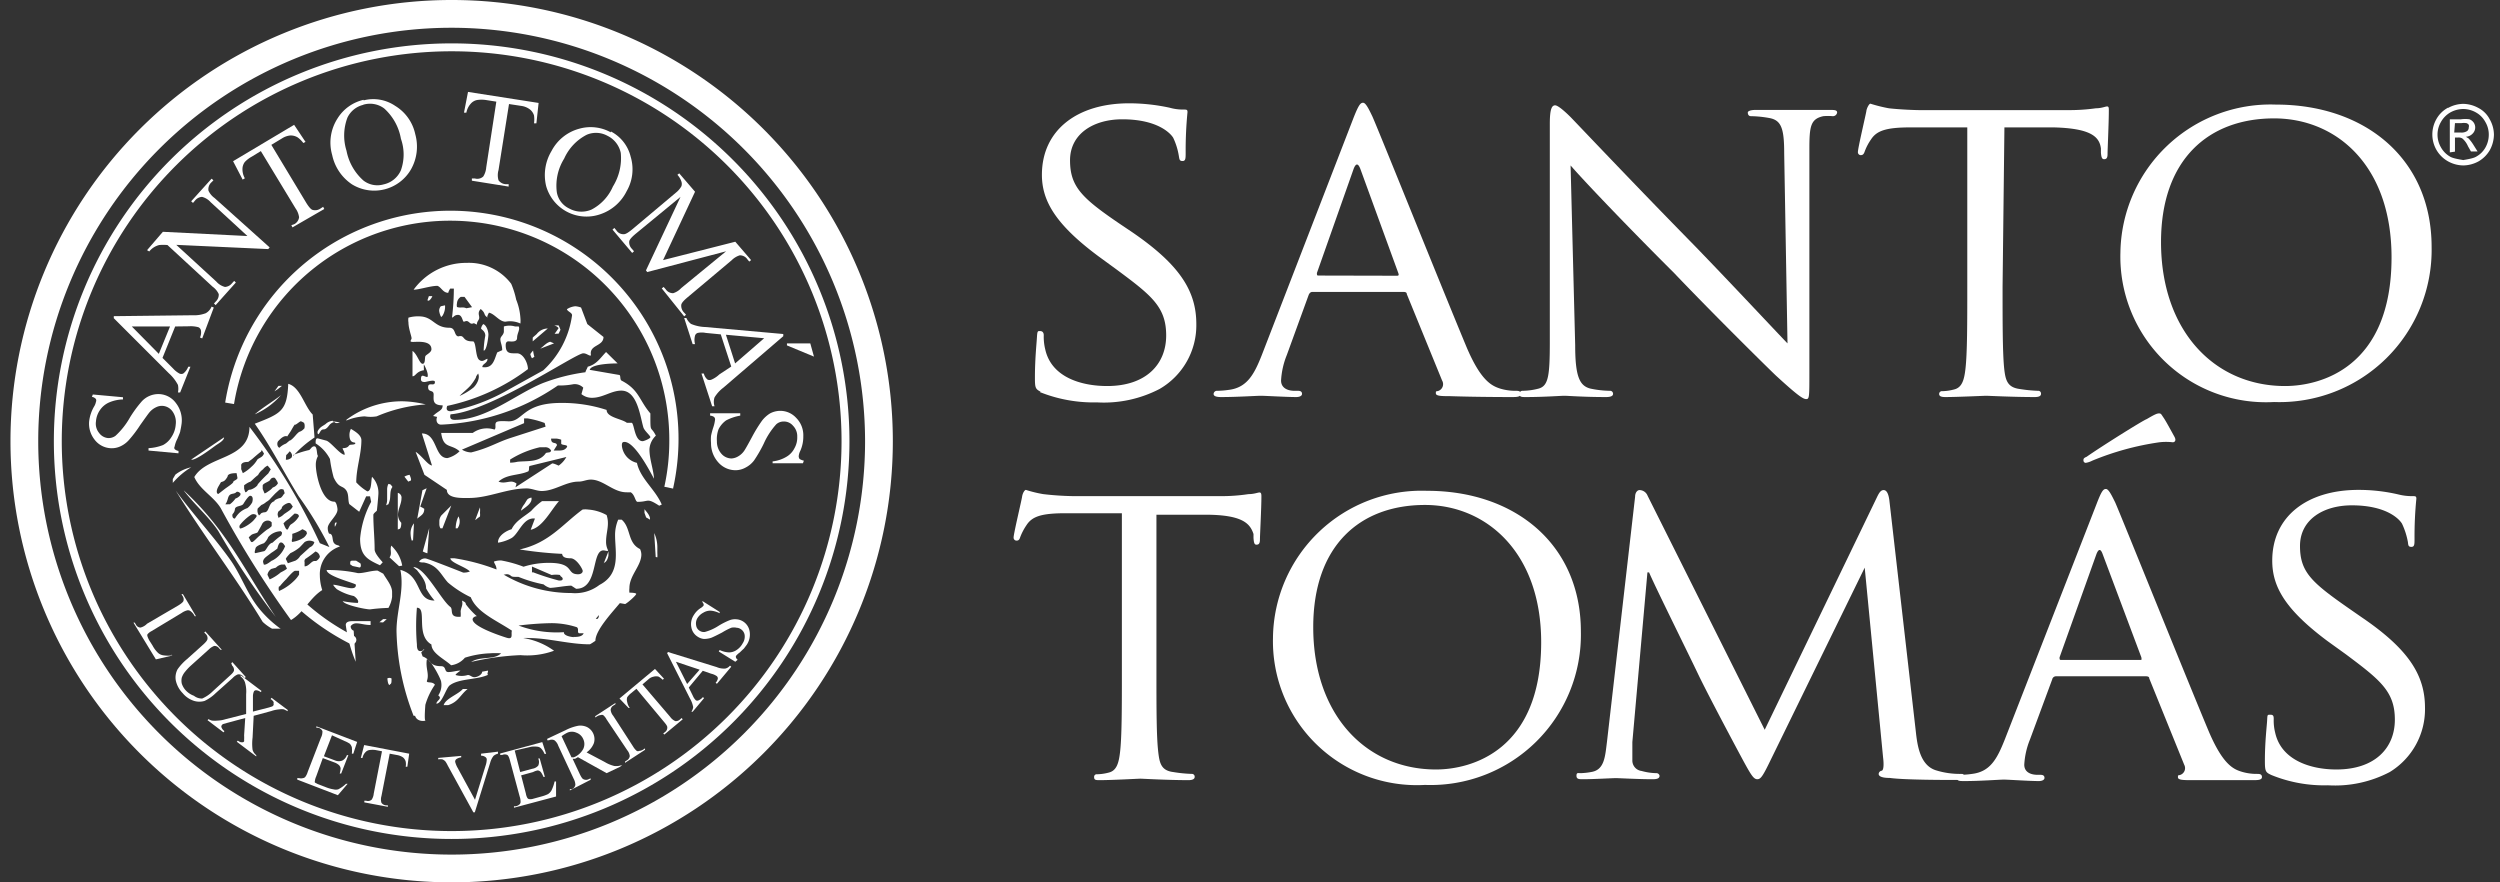
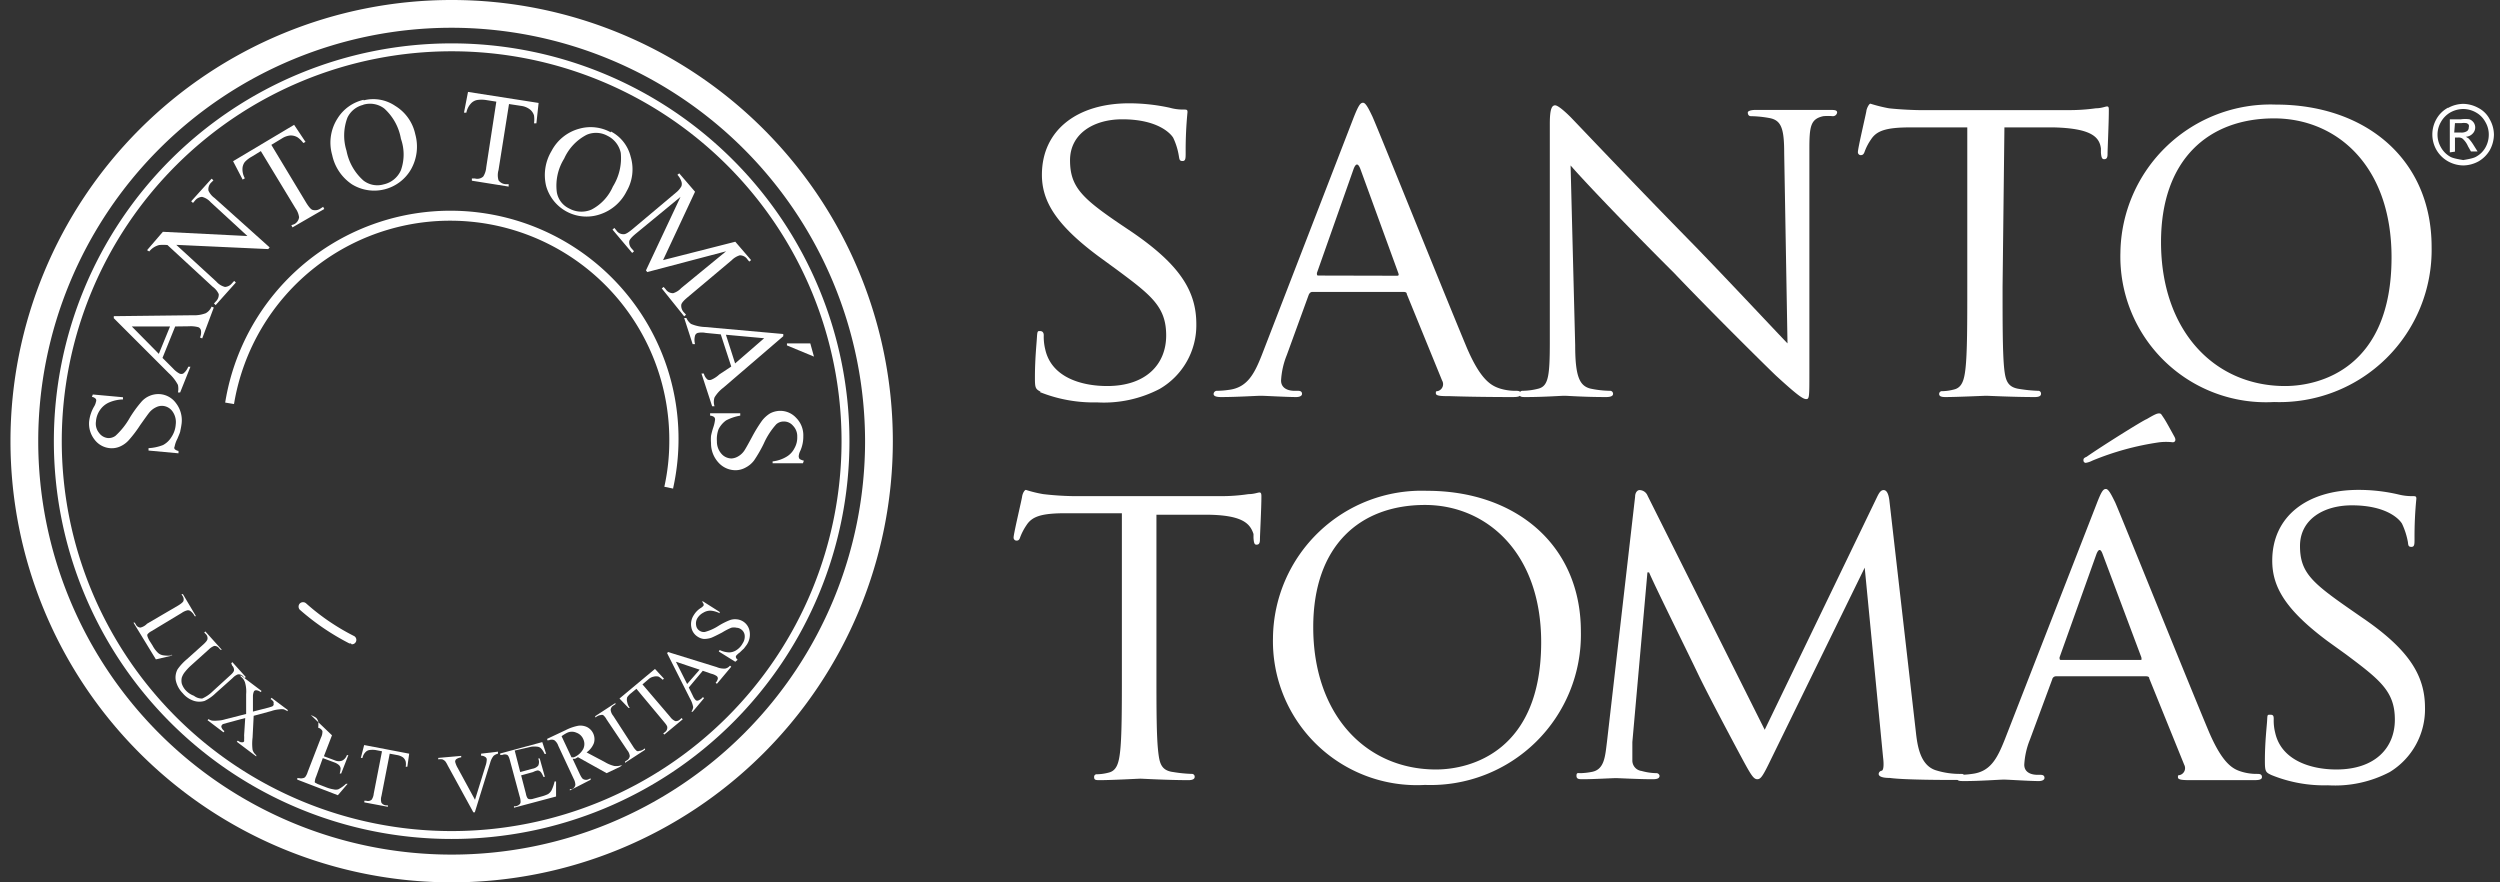
<svg xmlns="http://www.w3.org/2000/svg" id="Capa_1" data-name="Capa 1" viewBox="0 0 136 48">
  <rect x="0" y="0" width="136" height="48" fill="#333333" stroke="none" />
  <defs>
    <style>.cls-1,.cls-2{fill:#fff;}.cls-2{fill-rule:evenodd;}</style>
  </defs>
  <title>ust-logo.png, ust-logo</title>
  <path class="cls-1" d="M24.57,48a24,24,0,1,1,24-24A24,24,0,0,1,24.57,48Zm0-46.49A22.49,22.49,0,1,0,47.06,24,22.52,22.52,0,0,0,24.57,1.51Z" />
  <path class="cls-1" d="M36.62,26.58l-.48-.1a11.54,11.54,0,0,0,.27-2.5,11.92,11.92,0,0,0-23.68-2l-.48-.08a12.41,12.41,0,1,1,24.37,4.65Z" />
  <path class="cls-1" d="M19.09,35A.2.2,0,0,1,19,35a13.12,13.12,0,0,1-2.69-1.83.25.25,0,0,1,0-.34.25.25,0,0,1,.35,0,12.08,12.08,0,0,0,2.58,1.76.24.24,0,0,1-.11.46Z" />
-   <path class="cls-2" d="M22.5,38.94a13.3,13.3,0,0,1-.93-4.62c0-1.11.44-2.21.21-3.32,1.21.33.81,1.67,1.86,1.67a3.8,3.8,0,0,1-.46-.66c0-.43-.31-.74-.5-1,0,0-.19-.14-.19-.16.62,0,1.51,1.79,2,2.16.2.14-.11.6.57.54a1.59,1.59,0,0,0,0-.27c0-.22.15-.35.07-.61.15.08.21.1.21.2a4.1,4.1,0,0,0,.6.65c-.1,0-.23.08-.23.17,0,.39,1.43.87,1.84,1s.23-.22.3-.38c-.84-.56-1.92-1-2.24-1.82a5.74,5.74,0,0,1-1.24-.8c-.39-.42-.54-.94-1.3-1.09-.09,0-.22,0-.27-.05a.38.38,0,0,1,.35-.17c.1,0,1.85.69,2.05.77a.94.94,0,0,0,.36-.06c-.2-.24-1.06-.48-1.06-.72l.22,0a11,11,0,0,1,2.29.61c0-.21-.12-.31-.14-.43a1.08,1.08,0,0,1,.4-.06,6.62,6.62,0,0,1,1.21.34,4.47,4.47,0,0,1,1.39-.21c1.41,0,.91.62,1.58.62.15,0,.25-.08.25-.18s-.34-.69-.66-.69-.44-.08-.46-.24a20.58,20.58,0,0,1-2.31-.24c1.6-.35,2.33-1.37,3.42-2.17a1.09,1.09,0,0,1,.31,0,2.4,2.4,0,0,1,1,.3,1.37,1.37,0,0,1,.07.45c0,.32-.1.63-.1,1a1,1,0,0,0,.11.47c0,.07-.19,0-.25,0-.67,0-.26,2.09-1.49,2.09l-.26-.17c-.3,0-.91.12-1.16.12a.92.92,0,0,1-.35-.19,7.49,7.49,0,0,1-1.37-.41H28c-.22,0-.18-.07-.31-.12s-.21,0-.29,0a7.21,7.21,0,0,0,3.68,1,2.17,2.17,0,0,0,1.53-.44c1.18-.61.85-1.79.85-2.7a2.12,2.12,0,0,1,.17-.85l.19,0c.52.45.3,1.26,1,1.6a.77.77,0,0,1,.07.29c0,.62-.65,1.14-.65,1.83a1.09,1.09,0,0,0,0,.25s.37,0,.37.07-.43.46-.6.55l-.29-.05c-.44.53-1.33,1.48-1.33,2.05,0,0-.27.19-.31.19-1.12,0-2.22-.34-3.33-.34a1.26,1.26,0,0,0-.28,0,3.9,3.9,0,0,1,1.67.69,4.27,4.27,0,0,1-1.83.24,14.18,14.18,0,0,0-2.68.37c.52-.33,1.25-.09,1.63-.47a4.18,4.18,0,0,0-.61,0,5.1,5.1,0,0,0-1.36.24,1.18,1.18,0,0,1-.75.41c-.38-.35-1.06-.65-1.07-1.13-.89-.51-.21-2-.79-2a11.78,11.78,0,0,0,0,2c0,.1,0,.36.18.36s.15-.1.21-.1-.17.14-.15.19l.07.2c.47.17.35.53,1,.53.31,0,.16.32.4.32s.44-.08.66-.08c-.17.13-.24.17-.27.24a1.14,1.14,0,0,0,.67,0c.14,0,.2.12.36.12s.42-.14.42-.3l.32-.06c0,.12-.07.18,0,.23-.6.28-1.57.19-2.08.57-.21.15-.42,1-.73,1,0-.17.35-.27.1-.45A1,1,0,0,0,24,37.1c0-.15-.57-1.23-.78-1.23-.08.5.15.79,0,1.18,0,.13.3,0,.44.2a3.76,3.76,0,0,0-.52,1.09s-.07.83,0,.85-.44.13-.56-.25m6.36-7.77,0-.35,1.07.46a1.44,1.44,0,0,1,.46,0c0,.09.14.1.14.21s-.16.09-.21.09a13.1,13.1,0,0,1-1.43-.46m3.44,2.54.17-.2c0,.18-.08.21-.1.21Zm-1.17,1c-.19,0-.6-.09-.56-.27a5.91,5.91,0,0,1-2.47-.36A16.1,16.1,0,0,1,30,33.9a4.48,4.48,0,0,1,1.38.22c.13.09,0,.28.12.33l.25,0c-.08.21-.42.2-.57.2m-10,2.62c-.09-.08-.09-.26-.11-.36a.22.22,0,0,1,.23,0c0,.19,0,.28-.07.31Zm2.95,1.11c.09-.38.78-.59,1.05-.9l.26,0c-.42.34-.5.7-1.06.88l-.25,0m8.72-7.73.25-.64c0,.07,0,.14,0,.21s-.07.39-.28.43m-13.77.07c0-.16,0-.19.11-.2h.21l.24.15c.05.15,0,.23-.06.22l-.37-.08Zm-.42,2a5.19,5.19,0,0,0,.83.1c.11-.13-.17-.37-.23-.38a2.91,2.91,0,0,1-.91-.37s-.19-.18-.19-.24c.2,0,.78.19,1,.19s.23-.11.23-.19-1.59-.45-1.59-.8a7.57,7.57,0,0,1,1.71.17c.35,0,.7-.14,1.06-.14l.31.17c.17.3.48.65.48,1v.26a1.58,1.58,0,0,1-.2.6,9.88,9.88,0,0,0-1,.08c-.27,0-1.48-.26-1.48-.46m-3.4,1.51-.45,0a2.48,2.48,0,0,1-.51-.37c-1.49-2.45-3.22-4.7-4.73-7.14,1,1.36,2.08,2.51,3,3.81.58.84.88,1.8,1.54,2.61a6,6,0,0,0,1.19,1.11m5.35-.37.2-.17.2,0-.2.18ZM19.35,36A7.79,7.79,0,0,1,18.81,34c0-.19.22-.21.37-.21h.23c.25,0,.5,0,.75,0l0,.21c-.32,0-.54-.09-.77-.09a.37.37,0,0,0-.31.15.24.24,0,0,0,.16.25Zm2.36-5.2-.52-.48c.16-.21,0-.41.1-.64a3.47,3.47,0,0,1,.25.29,1.91,1.91,0,0,1,.34.8Zm1.54-14.46.08-.23.19,0a.55.55,0,0,1-.19.25Zm2.12.43c-.19-.09-.32,0-.51-.07a.45.45,0,0,1,0-.2.43.43,0,0,1,.21-.35l.2,0,.41.56ZM24,17.25a1,1,0,0,1-.11-.34.38.38,0,0,1,.09-.25l.23-.05a.93.93,0,0,1-.14.57Zm1.78.33c-.17.07-.19,0-.3-.08s-.18,0-.25,0-.08-.37-.31-.37-.25.16-.33.14a13.64,13.64,0,0,0,.1-1.57l-.2,0s-.11.18-.1.23c-.29,0-.38-.3-.59-.38-.39,0-1,.21-1.3.21a3.55,3.55,0,0,1,2.9-1.46,2.88,2.88,0,0,1,2.41,1.14,4.51,4.51,0,0,1,.27.86,3.21,3.21,0,0,1,.23,1,1.53,1.53,0,0,1,0,.3,1.34,1.34,0,0,0-.81-.1c-.34,0-.59-.43-.9-.49,0,0-.17.28-.05.28-.29-.18-.09-.22-.4-.48-.18.19-.08.33-.08.47s-.13.19-.13.38Zm4.39.58c.15-.2.18-.26.22-.31a.47.47,0,0,0-.25-.15l.25,0a2.08,2.08,0,0,1,.1.24l-.1.21Zm-1.19.41v-.2c.06-.07.15-.13.22-.2a.77.77,0,0,1,.6-.3Zm.41.4c.25-.2.34-.32.54-.38l.21.09Zm-3.1-1.34c.2.08.28.43.28.57s-.1.91-.26.87a5.71,5.71,0,0,1,.09-.81c0-.26-.23-.34-.23-.39a.46.46,0,0,1,.12-.24m2.65,1.86a.63.63,0,0,1-.09-.23,1.73,1.73,0,0,1,.15-.19,2.26,2.26,0,0,0,.07.34ZM25,21.54c.19-.2.41-.36.59-.56a2.63,2.63,0,0,0,.3-.44c0-.07.08-.16.12-.22.13.27-.11.63-.25.76a3.5,3.5,0,0,1-.76.46m-10.07-.25.22-.3.19,0-.23.18Zm3.92,1.54a5.07,5.07,0,0,1,3.06-1,5.88,5.88,0,0,1,1.25.17,8.24,8.24,0,0,0-2.67.65,2,2,0,0,1-.65,0,2.86,2.86,0,0,0-1,.23m-.73.05a1.59,1.59,0,0,1,.38.06s-.22.06-.26,0-.16,0-.25.07-.19.3-.38.3-.2.26-.3.26a.2.2,0,0,1,0-.2c.13-.2.22-.22.41-.35a.65.65,0,0,1,.4-.18m-4.25-.35c.45-.39,1-.7,1.43-1.05a4.07,4.07,0,0,1-1.43,1.05M10.4,25l1.79-1.21c0,.18-.3.33-.48.46s-1.11.84-1.31.75m-1,1.27,0-.21.14-.24a2.13,2.13,0,0,1,.86-.4,4.17,4.17,0,0,0-1,.85m12.81-.07L22,25.93a.81.81,0,0,1,.28-.1c.09.2.09.27.07.31Zm13.65,1.31c-.69-.45-.54-.21-1.17-.21-.14,0-.14-.38-.38-.52a1.85,1.85,0,0,1-.23,0c-.73,0-1.26-.69-1.94-.69-.24,0-.42.11-.67.11-.69,0-1.3.51-2,.51-.28,0-.53-.14-.82-.14-1.07,0-2.07.52-3.13.52-.37,0-1.21.05-1.21-.44l-1.22-.82-.48-1.25c.3.17.68.74.89.74l-.55-1.74c.85,0,.67,1.34,1.39,1.34a1.46,1.46,0,0,0,.66-.37c-.47-.42-.88-.12-1-1h1.72a1.31,1.31,0,0,1,1.18-.18c.11-.09,0-.28.09-.39s.56-.06.69-.06c.79,0,.75-1,2.84-1A7.72,7.72,0,0,1,33,22.3c0,.41.82.48,1.1.7h.27c.14.08.15,1,.59,1,.07,0,.42-.14.42-.22s-.33-.35-.38-.53c-.18-.6-.32-2-1.2-2-.55,0-1,.39-1.59.39a.89.89,0,0,1-.58-.2l.1-.35a.65.65,0,0,0-.53-.19,4,4,0,0,1-.85.07A12.12,12.12,0,0,1,24,23.1c-.24,0-.3-.24-.22-.42l-.22-.05c.26-.28.52-.28.52-.58-.57,0-.49-.31-.49-.59s-.3-.09-.3-.4.37,0,.37-.28c0-.16-.47,0-.55,0s-.21,0-.21-.15c0-.34.2-.12.35-.12.1-.16-.18-.68-.19-.68s0,.27,0,.31c-.43.07-.44.33-.62.33l0-1.38c.26.17.38.7.55.7s.1-.35.16-.43.32-.19.32-.36c0-.49-.75-.4-1-.4s-.08-.1-.08-.2-.17-.54-.17-.86a.78.78,0,0,1,0-.26,1.82,1.82,0,0,1,.57-.07c.78,0,.82.62,1.66.62.35,0,.24.43.48.47.39-.11.17.29.81.27.17.07.12.83.32,1s.35-.05.46-.05c0,.25-.29.27-.28.45.59.09.65-.42.81-.8l.27-.12c0-.26-.1-.43-.1-.59s.15-.2.19-.4l0-.3a1.06,1.06,0,0,1,.61,0h.2c.08.19-.09.36-.09.62s-.36.19-.47.19-.15.09-.15.21c0,.48.26.44.61.44s.6.54.6.86a11.09,11.09,0,0,1-4.39,2c-.12.31.15.29.21.29a10,10,0,0,0,3.08-1.15l1.93-1.07a5,5,0,0,0,1.57-3c0-.15-.25-.2-.28-.33a1,1,0,0,1,.46-.16,1.16,1.16,0,0,1,.31.07l.34.9.88.7c0,.53-.8.41-.68,1-.09.06-.22-.11-.42-.11-.42,0-5,3.14-7.22,3.32-.08.28.11.3.23.3,1.72,0,3.3-1.39,4.79-2a10.4,10.4,0,0,1,2.32-.59c0-.07.11-.23.12-.3.49-.13.68-.47,1-.8l.63.62c-.1,0-1.43,0-1.52.35l1.62.28c.08.05,0,.27.14.32.93.49.93,1.06,1.54,1.77,0,1.14,0,.62.3,1.21a1.1,1.1,0,0,0-.35.74c0,.54.21,1.06.25,1.6-.08-.11-1-2-1.61-2-.14,0-.14.1-.14.21a1.07,1.07,0,0,0,.82.93c.18.86,1,1.44,1.35,2.27Zm-7.82-1,2-1.3c.09,0,.24.07.35.12a1.36,1.36,0,0,0,.42-.47l-2,.49c-.06.06,0,.2-.07.29-.53.24-1.16.14-1.62.56.27.11.48,0,.7,0a.46.46,0,0,1,.28.11Zm2.08-2h.2c.21,0,.39,0,.51-.17s-.28-.1-.3-.21l0-.21a1.14,1.14,0,0,0-.25-.06c-.18,0-.24,0-.3,0,0,.35.29.15.32.36Zm-2.37.66a1.83,1.83,0,0,0,.4-.05c.54-.06,1.2.05,1.55-.48.18-.05.24,0,.28-.13a.35.35,0,0,0-.33-.18c-.1,0-.19,0-.28,0a5.27,5.27,0,0,0-1.62.67Zm-2.11-.56c1-.25,1.39-.55,2.18-.8l1.86-.6-.05-.2a5,5,0,0,0-.94-.25h-.18c0,.14,0,.19,0,.26l-3.38,1.44a1,1,0,0,0,.47.15M21,27.49a.82.82,0,0,0,.06-.27V27c0-.13,0-.26,0-.4a.72.72,0,0,1,.07-.28c.07.06.06-.07.22.17-.15.19-.1.47-.14.69a1.83,1.83,0,0,1-.08.25Zm7.34.28a1.05,1.05,0,0,1,.19-.35c.05-.08.1-.17.15-.24s.2-.11.23-.11c.07.31-.34.53-.55.7Zm7,.49a1.86,1.86,0,0,0-.19-.11l-.09-.25,0-.2c.08.11.32.34.3.56Zm-12.65,0,.29-1.59.23-.11-.35,1a1.16,1.16,0,0,1,.22.12c0,.3-.17.35-.39.54m3.16.07.26-.69a1.54,1.54,0,0,1,0,.3.71.71,0,0,1,0,.2c-.18.12-.22.18-.26.19m-7.64.35c0-.16,0-.2.07-.22s0,.13-.05.22Zm5.75.1a.46.46,0,0,1-.06-.23v-.19a.57.57,0,0,1,.11-.28l.54-.54-.48,1.24Zm.83,0a1.52,1.52,0,0,1,.15-.65.63.63,0,0,1-.05.65Zm-3.15.07v-2a.27.27,0,0,1,.2.31c0,.28-.19.58-.19.89a.66.66,0,0,0,.18.43c0,.06,0,.34-.13.34Zm.76.6a1.13,1.13,0,0,1-.06-.31.86.86,0,0,1,.18-.63l-.05.92Zm4.69.1c0-.39.49-.65.74-.72.23-.47.7-.69,1.07-1a3.54,3.54,0,0,1,.59-.53c.29,0,.63,0,.92,0-.43.48-.89,1.43-1.54,1.56l.23-.61c-.64-.08-.87.82-1.27,1.06a2.28,2.28,0,0,1-.72.25ZM10,26.68c2.38,2.21,3.29,4.34,5,6.88a42.37,42.37,0,0,1-3.13-4.68c-.54-.8-1.28-1.42-1.86-2.18ZM23.25,30.1A1.39,1.39,0,0,1,23,30l.35-1.27Zm12.42.2L35.59,29a1.86,1.86,0,0,1,.17.73v.36a1.64,1.64,0,0,1,0,.23Zm-15,.45c-.7-.32-1.08-.53-1.08-1.45a5.17,5.17,0,0,1,.6-2L20.13,27l-.21,0-.38.84L19,27.42c-.09-.25,0-.56-.2-.79s-.38-.08-.65-.66a7.38,7.38,0,0,1-.2-1,2.2,2.2,0,0,0-.78-.85c0-.14,0-.3.13-.27l.45.12c.24.07.76.77,1,.77,0-.19-.11-.27-.11-.36.33,0,.32-.16.4-.18s.29,0,.29-.09-.32.07-.32-.46a.72.72,0,0,1,.08-.32c.21.13.57.33.57.62,0,.76-.28,1.53-.28,2.29a2.72,2.72,0,0,0,.6.49c.25,0,.2-.62.26-.79a1.26,1.26,0,0,1,.34,1c0,.07-.07.81-.08.84s-.2.15-.19.24c0,.63.07,1.26.07,1.87,0,.21.3.54.44.7Zm-4.72-6a6.61,6.61,0,0,1,.83-.26c.11,0,.15-.21.32-.21s.12.48.2.52a1,1,0,0,0-.12.49c0,.48.3,2,1,2,.13,0,.18.35.18.43,0,.33-.53.71-.53,1a.64.64,0,0,0,.07.31c.25,0,.15.36.27.51s.24.09.32.19a1.58,1.58,0,0,0-1.09,1.58,2.67,2.67,0,0,0,.13.79c-.68.43-1,1.22-1.7,1.63A55.36,55.36,0,0,1,12,27.63c-.39-.63-1.14-1-1.43-1.68.71-1.2,3-.92,3-2.73a33.37,33.37,0,0,1,3.83,6.33l.52.21A19.73,19.73,0,0,0,16.25,27c-.81-1.31-1.5-2.68-2.39-3.95,1.41-.55,1.76-.68,1.82-2.17.66.18.87,1.21,1.33,1.67l.1,1.25a6,6,0,0,0-1.16,1m-.4.21a.4.4,0,0,0,.31-.12c.1-.18-.1-.34-.1-.34s-.15.19-.19.2Zm1-2s-.14-.09-.19-.09-.29.22-.31.18-.19.29-.25.38-.17.25-.17.26c-.19-.08-.41.17-.49.25s-.08.31.06.37a1,1,0,0,1,.36-.23l.19-.16c.09,0,.3-.25.36-.32s.16-.16.18-.16a.52.52,0,0,0,.24-.16c.06,0,.06-.3,0-.32m.65,7.51c.06,0,.22-.16.22-.24a.34.34,0,0,0-.24-.28,5.61,5.61,0,0,1-.51.38.17.17,0,0,0-.08.2c0,.17,0,.2,0,.23.22,0,.34-.25.51-.29Zm-2,1.37a.4.4,0,0,0,0,.26,2.63,2.63,0,0,0,.77-.51,1.7,1.7,0,0,0,.32-.38c0-.17,0-.18,0-.21l-.21,0c-.12,0-.5.48-.51.48s-.28.29-.34.38m.29-1.2-.18,0a.59.59,0,0,0-.31.17l-.25.07a.46.46,0,0,0-.21.32l.12.25a2.4,2.4,0,0,0,.6-.38s.29-.14.34-.21Zm.16-.07.41-.14a.69.69,0,0,0,.26-.25s.53-.48.53-.48a.39.39,0,0,0,.24-.28.49.49,0,0,0-.53,0s-.28.31-.31.32a2.18,2.18,0,0,1-.46.28s-.25.25-.25.32Zm-1.31.07c.14.06.45-.25.47-.22a1.47,1.47,0,0,0,.69-.78c-.07-.09-.11-.2-.23-.2s-.18.28-.19.33a3.53,3.53,0,0,1-.34.24c-.22.19-.44.28-.44.49Zm.94-1.81a.93.93,0,0,0-.7.32.85.85,0,0,1-.23.33c-.17.06-.43.15-.46.28s-.08.26,0,.26l.44-.1c.15,0,.23-.42.49-.47a4,4,0,0,1,.47-.39c.06-.14.05-.17,0-.2Zm1.37,0c-.23-.14-.24-.11-.24-.09a2,2,0,0,1-.52.23c0,.19,0,.19,0,.22s-.06.2,0,.22a1.47,1.47,0,0,0,.63-.24.55.55,0,0,0,.17-.23Zm-3.13.33c.11.21.11.26.18.26s.28-.24.39-.33.29-.25.43-.35a.92.92,0,0,0,.25-.19c0-.14,0-.19,0-.2a.28.28,0,0,0-.24-.1.35.35,0,0,0-.3.23l-.22.4c-.06.07-.25.07-.36.16Zm1.89-.76c.06.15.12.31.19.34s.11-.22.23-.29a1.2,1.2,0,0,0,.42-.43c0-.13-.14-.15-.24-.15l-.3.28a2.31,2.31,0,0,0-.19.14Zm-.29-.3a.76.76,0,0,0,.32-.2c.1-.07.23-.15.33-.23a.64.64,0,0,0,.15-.19c-.07-.06-.09-.19-.21-.19s-.41.17-.39.29a1,1,0,0,1-.19.18c-.08.21,0,.22,0,.34m-1.21-.16a.26.26,0,0,0-.28,0,2.51,2.51,0,0,0-.59.54.16.16,0,0,0,0,.2c.15,0,.57-.25.75-.46s.11-.15.16-.22Zm.25-.05c0-.05.16-.09.2-.09.29,0,.2-.5.54-.6,0-.09.28-.17.28-.17.15,0,.22-.24.29-.26l-.06-.2c-.14-.07-.22,0-.23,0l-.22.2s-.28.29-.28.3a.93.93,0,0,1-.22.17.83.83,0,0,1-.26.16l-.2.19a.46.46,0,0,0,.07.38Zm-1.09-1.1c-.11-.15-.24-.11-.24-.08-.16.14-.36,0-.45.33s-.16.31-.14.32.23,0,.25,0a1.37,1.37,0,0,0,.3-.31.52.52,0,0,0,.26-.18Zm2-.65c-.1-.17-.12-.2-.16-.22s-.18,0-.23.11-.41.19-.41.32l0,.18.1.24c.06,0,.2-.11.25-.14a1,1,0,0,0,.2-.18.48.48,0,0,0,.28-.23Zm-2.31,2a1.5,1.5,0,0,1,.24-.31,1.25,1.25,0,0,1,.44-.26,1.06,1.06,0,0,0,.26-.31c.07-.25,0-.36-.11-.36s-.37.44-.37.44c-.09.15-.44.09-.46.29s-.14.25-.14.31,0,.2.14.2m.57-1.43c.09,0,.12-.14.24-.14s.43-.19.43-.29a6.33,6.33,0,0,1,.57-.59l.14-.23-.17-.2a.63.63,0,0,0-.25.2.85.85,0,0,0-.27.31c-.28.21-.39.38-.47.38a1.6,1.6,0,0,0-.29.18c0,.18,0,.19,0,.18s.05.2.08.2m.84-2.21c-.12.08-.48.4-.48.4l-.22.16c-.11,0-.33,0-.38.16a2.14,2.14,0,0,1,0,.23l.09.22a2,2,0,0,0,.46-.34A1.49,1.49,0,0,0,14,25c.12-.11.29-.12.36-.33l-.12-.19Zm-2.32,2.3.36-.28c.12-.09.45-.3.45-.37s.19-.1.23-.21l-.05-.27c-.12,0-.49,0-.49.19-.16.27-.22.25-.36.3l-.14.24c-.14.25-.09.4,0,.4" />
  <path class="cls-2" d="M9.34,35.6l0,.07-.86.2-1.22-2,.07,0,.06.1a.29.29,0,0,0,.25.17A.74.74,0,0,0,8,33.93l1.71-1q.24-.15.27-.24a.31.31,0,0,0-.05-.27l-.06-.1.08,0,.71,1.2-.07,0a.72.72,0,0,0-.22-.27.23.23,0,0,0-.17-.05.88.88,0,0,0-.31.14l-1.66,1a.68.68,0,0,0-.21.17.16.16,0,0,0,0,.1,1.22,1.22,0,0,0,.16.32l.12.19a1.55,1.55,0,0,0,.3.4.55.55,0,0,0,.29.13,1.57,1.57,0,0,0,.48,0" />
  <path class="cls-2" d="M12.58,36.08l.06-.06.73.81-.06.06-.08-.09a.31.31,0,0,0-.3-.11.77.77,0,0,0-.27.19l-.93.83a2.2,2.2,0,0,1-.6.42,1,1,0,0,1-.57,0,1.32,1.32,0,0,1-.62-.42A1.41,1.41,0,0,1,9.56,37a.94.94,0,0,1,.1-.59,2.83,2.83,0,0,1,.52-.56l.89-.8c.14-.13.22-.23.22-.31a.31.31,0,0,0-.1-.25l-.08-.08.06-.06.9,1-.07,0-.08-.08a.3.3,0,0,0-.27-.13.84.84,0,0,0-.29.19l-1,.9a2.8,2.8,0,0,0-.28.3,1,1,0,0,0-.19.33.74.74,0,0,0,0,.33,1,1,0,0,0,.2.35,1.14,1.14,0,0,0,.46.31A.7.7,0,0,0,11,38a1.93,1.93,0,0,0,.58-.4l.92-.84c.15-.13.22-.22.23-.29a.33.33,0,0,0-.1-.26Z" />
  <path class="cls-2" d="M13.8,38.94l-.06,1.19a2.61,2.61,0,0,0,0,.66.57.57,0,0,0,.2.29l0,.07-1.06-.8.06-.06a.47.47,0,0,0,.17.09h.1a.13.13,0,0,0,.07-.05.41.41,0,0,0,0-.09,2.11,2.11,0,0,0,0-.24l.06-.94-1,.27-.21.06a.23.23,0,0,0-.07.07.12.12,0,0,0,0,.13.37.37,0,0,0,.15.18l-.05.07-.87-.66.05-.06a.77.77,0,0,0,.19.08,1.55,1.55,0,0,0,.31,0,1.51,1.51,0,0,0,.41-.07l1.14-.29,0-1.08a1.74,1.74,0,0,0-.06-.63.65.65,0,0,0-.24-.33l0-.07,1.14.86-.05.06a.45.45,0,0,0-.24-.1.15.15,0,0,0-.12.05.67.67,0,0,0-.06.27l0,.84.86-.22.19-.06a.23.23,0,0,0,.07-.07.11.11,0,0,0,0-.08.17.17,0,0,0,0-.1.46.46,0,0,0-.16-.15l.05-.07.88.66,0,.07-.2-.1a.74.74,0,0,0-.26,0,1.71,1.71,0,0,0-.43.09Z" />
-   <path class="cls-2" d="M18.06,40l-.44,1.14.64.24a.54.54,0,0,0,.35,0,.53.53,0,0,0,.26-.3l.08,0-.39,1-.08,0a1.13,1.13,0,0,0,.05-.29.35.35,0,0,0-.08-.16.78.78,0,0,0-.25-.15l-.64-.24-.36,1a.84.84,0,0,0-.07.24.16.16,0,0,0,0,.09l.15.08.49.19a1.91,1.91,0,0,0,.37.1.5.5,0,0,0,.26,0,1.76,1.76,0,0,0,.42-.3l.09,0-.53.62-2.21-.85,0-.08.1,0a.39.39,0,0,0,.21,0,.19.19,0,0,0,.13-.07.83.83,0,0,0,.13-.27l.72-1.86a.72.72,0,0,0,.08-.36.34.34,0,0,0-.23-.18l-.1,0,0-.08,2.22.85-.21.64-.08,0a1.59,1.59,0,0,0,0-.35.52.52,0,0,0-.11-.19,1.45,1.45,0,0,0-.29-.15Z" />
+   <path class="cls-2" d="M18.06,40l-.44,1.14.64.24a.54.54,0,0,0,.35,0,.53.53,0,0,0,.26-.3l.08,0-.39,1-.08,0a1.13,1.13,0,0,0,.05-.29.35.35,0,0,0-.08-.16.78.78,0,0,0-.25-.15l-.64-.24-.36,1a.84.84,0,0,0-.07.24.16.16,0,0,0,0,.09l.15.08.49.19a1.91,1.91,0,0,0,.37.1.5.5,0,0,0,.26,0,1.76,1.76,0,0,0,.42-.3l.09,0-.53.62-2.21-.85,0-.08.1,0a.39.39,0,0,0,.21,0,.19.19,0,0,0,.13-.07.83.83,0,0,0,.13-.27l.72-1.86a.72.72,0,0,0,.08-.36.34.34,0,0,0-.23-.18a1.59,1.59,0,0,0,0-.35.52.52,0,0,0-.11-.19,1.45,1.45,0,0,0-.29-.15Z" />
  <path class="cls-2" d="M22.26,41l-.1.71h-.09a.78.78,0,0,0,0-.28.46.46,0,0,0-.15-.23.79.79,0,0,0-.29-.12L21.2,41l-.45,2.31a.62.62,0,0,0,0,.36.34.34,0,0,0,.24.14l.11,0,0,.08-1.28-.24,0-.09.1,0a.3.3,0,0,0,.3-.06.7.7,0,0,0,.11-.32l.45-2.31-.36-.07a1.27,1.27,0,0,0-.31,0,.37.37,0,0,0-.23.12.61.61,0,0,0-.16.31l-.09,0,.18-.7Z" />
  <path class="cls-2" d="M27.09,40.89V41a.6.6,0,0,0-.24.12,1,1,0,0,0-.18.36l-.84,2.71h-.08l-1.39-2.54a1.49,1.49,0,0,0-.14-.24.56.56,0,0,0-.15-.1.71.71,0,0,0-.23,0v-.08l1.25-.11v.08a.6.6,0,0,0-.27.1.18.18,0,0,0-.06.14,1.27,1.27,0,0,0,.14.34l.94,1.73.57-1.84a1.17,1.17,0,0,0,.07-.37.17.17,0,0,0-.08-.12.39.39,0,0,0-.23-.07h0V41Z" />
  <path class="cls-2" d="M28,40.83,28.3,42l.66-.18a.53.53,0,0,0,.32-.17.48.48,0,0,0,0-.39l.08,0,.28,1-.08,0a1,1,0,0,0-.14-.26.28.28,0,0,0-.16-.09A.83.83,0,0,0,29,42l-.65.18.26,1a.67.67,0,0,0,.08.23.16.16,0,0,0,.08.06.66.66,0,0,0,.17,0l.51-.14a1.92,1.92,0,0,0,.36-.13A.59.59,0,0,0,30,43a2.09,2.09,0,0,0,.17-.49l.08,0,0,.82-2.29.61,0-.08.11,0a.5.5,0,0,0,.19-.1.18.18,0,0,0,.06-.13.88.88,0,0,0-.05-.3l-.52-1.93q-.07-.28-.15-.33a.33.33,0,0,0-.28,0l-.11,0,0-.08,2.29-.62.21.64-.09,0a.91.91,0,0,0-.19-.3.34.34,0,0,0-.2-.09,1.3,1.3,0,0,0-.32,0Z" />
  <path class="cls-2" d="M33.74,41.71l-.74.35-1.56-.87-.16.09-.06,0-.07,0,.38.81c.08.17.15.28.21.3a.31.31,0,0,0,.28,0l.11-.05,0,.08L31,43l0-.07.11,0a.31.31,0,0,0,.19-.23.73.73,0,0,0-.09-.33l-.84-1.8a.62.62,0,0,0-.21-.3.33.33,0,0,0-.29,0l-.1,0,0-.08,1-.47a2.57,2.57,0,0,1,.69-.24.86.86,0,0,1,.47.07.74.74,0,0,1,.38.87,1.09,1.09,0,0,1-.4.51l1,.53a1.82,1.82,0,0,0,.51.21.85.85,0,0,0,.43-.06Zm-2.65-.51.07,0,.05,0a1,1,0,0,0,.52-.46.62.62,0,0,0,0-.53.63.63,0,0,0-.37-.35.6.6,0,0,0-.5,0,2,2,0,0,0-.31.19Z" />
  <path class="cls-2" d="M35.09,40.71l0,.08L34,41.5l0-.07.09-.06a.32.32,0,0,0,.17-.24.6.6,0,0,0-.14-.32L33,39.14a.77.77,0,0,0-.19-.24.18.18,0,0,0-.13,0,.43.43,0,0,0-.2.07l-.1.06,0-.07,1.1-.72,0,.07-.09.06a.3.3,0,0,0-.17.25.6.6,0,0,0,.14.32l1.08,1.67a.93.93,0,0,0,.2.24.14.14,0,0,0,.13,0,.47.47,0,0,0,.2-.06Z" />
  <path class="cls-2" d="M35.63,36.39l.49.53-.07.06a1.09,1.09,0,0,0-.22-.17.51.51,0,0,0-.27,0,.57.57,0,0,0-.28.14l-.33.28L36.46,39a.67.67,0,0,0,.28.23.33.33,0,0,0,.26-.1l.08-.07.06.07-1,.83-.06-.06.09-.07a.3.3,0,0,0,.13-.27c0-.06-.06-.15-.17-.28l-1.51-1.81-.29.24a1,1,0,0,0-.21.22.45.45,0,0,0,0,.26.73.73,0,0,0,.14.32l-.07,0L33.7,38Z" />
  <path class="cls-2" d="M38.23,36.49l-.76.91.23.47a.68.68,0,0,0,.16.23.16.16,0,0,0,.14,0,.64.64,0,0,0,.24-.18l.06.06-.62.74-.07,0a.59.59,0,0,0,.1-.25,1.46,1.46,0,0,0-.18-.48l-1.24-2.46.05-.06,2.65.82a1,1,0,0,0,.46.08.43.43,0,0,0,.26-.16l.07.06-.78.93-.07-.06a.42.42,0,0,0,.12-.23.16.16,0,0,0-.06-.13.86.86,0,0,0-.3-.13Zm-.17-.06L36.77,36l.61,1.21Z" />
  <path class="cls-2" d="M38.25,32.72l.9.57,0,.07a1.32,1.32,0,0,0-.49-.14.73.73,0,0,0-.4.11.84.84,0,0,0-.31.28.56.56,0,0,0-.08.41.41.41,0,0,0,.2.3.42.42,0,0,0,.27.06,2.62,2.62,0,0,0,.74-.33,3.84,3.84,0,0,1,.61-.31.83.83,0,0,1,.38-.05.78.78,0,0,1,.71.66,1,1,0,0,1-.16.73l-.15.2s-.11.1-.22.21a1.08,1.08,0,0,0-.21.19.13.13,0,0,0,0,.1.27.27,0,0,0,.09.11L40,36l-.9-.56.05-.08a1.27,1.27,0,0,0,.5.13.72.72,0,0,0,.39-.11A1,1,0,0,0,40.4,35a.66.66,0,0,0,.11-.45.46.46,0,0,0-.22-.33.41.41,0,0,0-.22-.07.61.61,0,0,0-.29,0,3.48,3.48,0,0,0-.5.26c-.27.14-.47.24-.6.29a1.31,1.31,0,0,1-.38.06.73.73,0,0,1-.34-.12.75.75,0,0,1-.35-.51.89.89,0,0,1,.14-.68,1.15,1.15,0,0,1,.38-.38.63.63,0,0,0,.14-.12.12.12,0,0,0,0-.1.38.38,0,0,0-.09-.13Z" />
  <path class="cls-1" d="M3.36,24A21.21,21.21,0,1,0,24.57,2.79,21.21,21.21,0,0,0,3.36,24m-.43,0A21.64,21.64,0,1,1,24.57,45.64,21.64,21.64,0,0,1,2.93,24" />
  <path class="cls-2" d="M5.05,21.46l1.64.15v.12a2,2,0,0,0-.77.17,1.17,1.17,0,0,0-.49.42,1.24,1.24,0,0,0-.21.61.79.79,0,0,0,.17.62.67.67,0,0,0,.48.28.63.63,0,0,0,.41-.12,4,4,0,0,0,.79-1,6.53,6.53,0,0,1,.62-.85,1.23,1.23,0,0,1,1-.42,1.19,1.19,0,0,1,.89.5,1.52,1.52,0,0,1,.3,1.1,3.91,3.91,0,0,1-.07.39c0,.07-.07.22-.16.44a1.49,1.49,0,0,0-.15.42.14.14,0,0,0,0,.14.4.4,0,0,0,.21.1v.13l-1.63-.15v-.13a2.53,2.53,0,0,0,.79-.17,1.2,1.2,0,0,0,.46-.44,1.41,1.41,0,0,0,.23-.68,1,1,0,0,0-.17-.7.72.72,0,0,0-.53-.31.7.7,0,0,0-.36.07,1.06,1.06,0,0,0-.36.27c-.07.08-.24.32-.51.7a6.69,6.69,0,0,1-.62.82,1.4,1.4,0,0,1-.48.35,1.12,1.12,0,0,1-.55.09,1.17,1.17,0,0,1-.84-.47,1.4,1.4,0,0,1-.29-1,2.11,2.11,0,0,1,.26-.78.77.77,0,0,0,.11-.27.19.19,0,0,0,0-.15A.34.34,0,0,0,5,21.59Z" />
  <path class="cls-2" d="M9.53,17.76l-.69,1.71.58.58a1.3,1.3,0,0,0,.34.27.24.24,0,0,0,.21,0,.86.86,0,0,0,.27-.37l.12,0L9.8,21.35l-.12,0a1,1,0,0,0,0-.41,2.28,2.28,0,0,0-.49-.63l-3-3,0-.11,4.29-.05a1.78,1.78,0,0,0,.71-.11.72.72,0,0,0,.32-.36l.12.05L11,18.41l-.12-.05a.66.66,0,0,0,.05-.39.24.24,0,0,0-.14-.17,1.58,1.58,0,0,0-.51-.05Zm-.28,0-2.08,0,1.47,1.49Z" />
  <path class="cls-2" d="M8,13.61l.86-1,4.6.23-2-1.84a.93.93,0,0,0-.47-.29.53.53,0,0,0-.38.2l-.11.13-.1-.09,1.11-1.23.1.09-.12.12a.51.51,0,0,0-.15.44,1,1,0,0,0,.33.4l3,2.69-.08.09-5-.23,2.18,2a.93.93,0,0,0,.47.29.53.53,0,0,0,.38-.2l.12-.13.09.09L11.73,16.6l-.09-.09.11-.12A.51.51,0,0,0,11.9,16a1,1,0,0,0-.33-.4L9.11,13.33a2.57,2.57,0,0,0-.45,0,1,1,0,0,0-.54.35Z" />
  <path class="cls-2" d="M16,6.79l.62.93-.12.06a1.38,1.38,0,0,0-.3-.3.71.71,0,0,0-.41-.11,1,1,0,0,0-.45.16l-.58.35L16.64,11c.15.25.28.4.37.42a.51.51,0,0,0,.43-.08l.14-.09.06.12-1.73,1-.06-.12L16,12.2a.5.5,0,0,0,.27-.38,1.07,1.07,0,0,0-.19-.48L14.19,8.22l-.49.3a1.52,1.52,0,0,0-.38.29.64.64,0,0,0-.13.38,1,1,0,0,0,.13.51l-.12.07-.52-1Z" />
  <path class="cls-2" d="M19.78,5.46a2.12,2.12,0,0,1,1.72.3A2.38,2.38,0,0,1,22.59,7.3a2.51,2.51,0,0,1-.23,1.91,2.31,2.31,0,0,1-3.21.82,2.55,2.55,0,0,1-1.08-1.6,2.43,2.43,0,0,1,.3-2,2.26,2.26,0,0,1,1.41-1m0,.27a1.28,1.28,0,0,0-.88.7,2.76,2.76,0,0,0-.05,1.8,2.89,2.89,0,0,0,.92,1.62,1.23,1.23,0,0,0,1.1.21,1.33,1.33,0,0,0,.94-.77,2.56,2.56,0,0,0,0-1.71,2.88,2.88,0,0,0-.91-1.65,1.28,1.28,0,0,0-1.15-.2" />
  <path class="cls-2" d="M29.3,5.6l-.12,1.11-.13,0a1.51,1.51,0,0,0,0-.43.66.66,0,0,0-.24-.34,1,1,0,0,0-.46-.18l-.66-.1-.57,3.59a1,1,0,0,0,0,.56.53.53,0,0,0,.38.21l.17,0,0,.13-2-.32,0-.12.17,0a.47.47,0,0,0,.45-.11,1.08,1.08,0,0,0,.16-.49L27,5.53l-.57-.09a1.6,1.6,0,0,0-.47,0,.6.6,0,0,0-.35.2,1,1,0,0,0-.24.49l-.13,0L25.46,5Z" />
  <path class="cls-2" d="M33.23,7.15a2.11,2.11,0,0,1,1.08,1.38,2.38,2.38,0,0,1-.22,1.87,2.48,2.48,0,0,1-1.45,1.26,2.28,2.28,0,0,1-2.93-1.54A2.54,2.54,0,0,1,30,8.22,2.41,2.41,0,0,1,31.52,7a2.27,2.27,0,0,1,1.71.2m-.18.19a1.29,1.29,0,0,0-1.13-.06,2.69,2.69,0,0,0-1.23,1.3,2.78,2.78,0,0,0-.4,1.82,1.2,1.2,0,0,0,.67.89,1.38,1.38,0,0,0,1.22.06,2.55,2.55,0,0,0,1.16-1.25,2.92,2.92,0,0,0,.43-1.83,1.34,1.34,0,0,0-.72-.93" />
  <path class="cls-2" d="M35.14,14.71l1.88-4-2.43,2c-.23.19-.35.33-.36.43a.5.5,0,0,0,.15.4l.11.13-.1.09-1.07-1.27.1-.09.11.13a.45.45,0,0,0,.41.21c.1,0,.24-.09.45-.26l2.38-2a1.18,1.18,0,0,0,.3-.35.41.41,0,0,0,0-.25,1,1,0,0,0-.22-.37l.1-.08.86,1-1.74,3.72L40,13.15l.86,1-.1.08-.1-.12a.49.49,0,0,0-.42-.22,1.07,1.07,0,0,0-.44.27l-2.38,2c-.23.19-.35.33-.36.43a.53.53,0,0,0,.15.41l.11.12-.1.09L36,15.69l.1-.08.11.12a.48.48,0,0,0,.41.22,1,1,0,0,0,.44-.28l2.44-2L35.21,14.8Z" />
  <path class="cls-2" d="M39.78,19.94l-.57-1.75-.82-.08a1.09,1.09,0,0,0-.43,0,.22.22,0,0,0-.15.15.88.88,0,0,0,0,.46l-.13,0-.46-1.42.12,0a.84.84,0,0,0,.25.32,2.16,2.16,0,0,0,.78.17l4.24.38,0,.12-3.26,2.8a1.87,1.87,0,0,0-.48.53.78.78,0,0,0,0,.48l-.13,0-.58-1.78.13,0a.6.6,0,0,0,.2.33.26.26,0,0,0,.22,0,1.48,1.48,0,0,0,.42-.28Zm.21-.17,1.58-1.37-2.08-.19Zm4.29-.37-1.47-.61,0-.11,1.27,0Z" />
  <path class="cls-2" d="M43.68,25.2l-1.65,0V25.1a1.88,1.88,0,0,0,.75-.25,1.11,1.11,0,0,0,.44-.47,1.16,1.16,0,0,0,.15-.62.81.81,0,0,0-.23-.6.64.64,0,0,0-.51-.23.6.6,0,0,0-.4.15,4,4,0,0,0-.68,1.05,7.25,7.25,0,0,1-.53.92,1.35,1.35,0,0,1-.45.38,1.15,1.15,0,0,1-.54.15,1.25,1.25,0,0,1-.94-.41,1.54,1.54,0,0,1-.41-1.07,2.38,2.38,0,0,1,0-.39,4,4,0,0,1,.12-.45,2,2,0,0,0,.1-.44.18.18,0,0,0-.06-.14.45.45,0,0,0-.21-.07v-.13l1.64,0v.13a2.62,2.62,0,0,0-.77.26,1.31,1.31,0,0,0-.41.48A1.53,1.53,0,0,0,39,24a1,1,0,0,0,.25.69.73.73,0,0,0,.55.25.79.79,0,0,0,.35-.11,1,1,0,0,0,.33-.3c.07-.1.21-.35.43-.76a7.91,7.91,0,0,1,.54-.88,1.65,1.65,0,0,1,.44-.4,1.2,1.2,0,0,1,.54-.14,1.17,1.17,0,0,1,.88.38,1.34,1.34,0,0,1,.39,1,1.9,1.9,0,0,1-.17.81.75.75,0,0,0-.08.28.25.25,0,0,0,.05.15.77.77,0,0,0,.23.09Z" />
  <path class="cls-1" d="M56.61,21.31c-.29-.15-.31-.22-.31-.78,0-1,.09-1.84.11-2.19s.05-.33.17-.33.2.07.2.23a2.84,2.84,0,0,0,.08.76c.33,1.51,1.94,2,3.37,2,2.12,0,3.21-1.19,3.21-2.75s-.8-2.18-2.7-3.59l-1-.73c-2.31-1.72-3.06-3-3.06-4.42,0-2.43,1.92-3.89,4.74-3.89a10.46,10.46,0,0,1,2.21.24,2.67,2.67,0,0,0,.75.1c.17,0,.22,0,.22.14a21.45,21.45,0,0,0-.1,2.19c0,.32,0,.47-.17.47s-.17-.1-.2-.27a3.65,3.65,0,0,0-.31-1c-.15-.24-.85-1-2.77-1-1.55,0-2.84.78-2.84,2.23s.66,2.07,2.77,3.5l.61.41c2.6,1.78,3.49,3.21,3.49,5a4,4,0,0,1-2,3.53,6.57,6.57,0,0,1-3.4.73,7.88,7.88,0,0,1-3.11-.56" />
  <path class="cls-1" d="M73.64,6.39c.27-.68.37-.8.51-.8s.29.29.51.75c.39.88,3.81,9.4,5.12,12.54.78,1.84,1.37,2.11,1.83,2.26a2.84,2.84,0,0,0,.85.12c.12,0,.27,0,.27.17s-.25.17-.49.17-1.9,0-3.38-.05c-.41,0-.75,0-.75-.15s0-.09.15-.14a.39.39,0,0,0,.19-.56L76.53,16c0-.09-.07-.12-.19-.12H71.4c-.09,0-.16.05-.21.17L70,19.32a4.3,4.3,0,0,0-.31,1.38c0,.41.36.56.73.56h.19c.17,0,.22.07.22.17s-.12.17-.32.17c-.51,0-1.68-.07-1.92-.07s-1.29.07-2.16.07c-.27,0-.41-.05-.41-.17a.18.18,0,0,1,.19-.17,4.7,4.7,0,0,0,.63-.05c1-.12,1.39-.85,1.8-1.89ZM76,15c.1,0,.1-.05.07-.14L74,9.18q-.18-.46-.36,0l-2,5.67c0,.09,0,.14.07.14Z" />
  <path class="cls-1" d="M85.69,18.78c0,1.71.24,2.21.83,2.36a5.48,5.48,0,0,0,1.06.12.16.16,0,0,1,.17.17c0,.12-.15.17-.38.17-1.22,0-2.07-.07-2.27-.07S84,21.6,83,21.6c-.22,0-.34,0-.34-.17a.16.16,0,0,1,.17-.17,3.62,3.62,0,0,0,.87-.12c.54-.15.61-.71.61-2.58V6.73c0-.83.12-1,.29-1s.61.41.83.63,3.45,3.64,6.75,7c2.12,2.19,4.4,4.64,5.06,5.32L97.06,8.34c0-1.34-.15-1.8-.81-1.92a6,6,0,0,0-1-.1c-.14,0-.17-.12-.17-.2s.17-.14.42-.14c1,0,2,0,2.23,0s1,0,1.82,0c.22,0,.39,0,.39.14a.23.23,0,0,1-.24.2,2.89,2.89,0,0,0-.51,0c-.7.15-.76.56-.76,1.8l0,12.1c0,1.37,0,1.49-.17,1.49s-.44-.17-1.63-1.26c-.22-.2-3.31-3.24-5.56-5.6C88.51,12.3,86.1,9.77,85.44,9Z" />
  <path class="cls-1" d="M108.94,15.6c0,2,0,3.62.09,4.47.07.61.17,1,.83,1.09a8,8,0,0,0,1,.1.15.15,0,0,1,.17.17c0,.1-.09.17-.34.17-1.17,0-2.52-.07-2.64-.07s-1.59.07-2.22.07c-.24,0-.34-.05-.34-.17a.15.15,0,0,1,.17-.15,2.66,2.66,0,0,0,.63-.09c.44-.1.56-.51.63-1.12.1-.85.1-2.48.1-4.47V6.93l-3.08,0c-1.34,0-1.85.18-2.16.66a2.88,2.88,0,0,0-.34.65c-.06.18-.13.2-.23.2a.16.16,0,0,1-.14-.17c0-.22.44-2.07.46-2.23s.15-.4.22-.4a8.22,8.22,0,0,0,1,.25c.6.07,1.43.1,1.67.1h8.07a10.37,10.37,0,0,0,1.53-.1c.31,0,.51-.1.61-.1s.09.12.09.25c0,.63-.07,2.11-.07,2.35s-.09.27-.19.27-.15-.08-.17-.36l0-.22c-.08-.64-.54-1.1-2.58-1.15l-2.67,0Z" />
  <path class="cls-1" d="M123.82,5.69c4.82,0,8.46,2.93,8.46,7.75a8.28,8.28,0,0,1-8.57,8.43,7.92,7.92,0,0,1-8.36-8.12,8.17,8.17,0,0,1,8.47-8.06M124.31,21c1.92,0,5.79-1,5.79-7,0-5-3-7.56-6.39-7.56-3.57,0-6.15,2.24-6.15,6.73,0,4.81,2.89,7.83,6.75,7.83" />
  <path class="cls-1" d="M62.91,36.5c0,2,0,3.58.1,4.42.07.6.16,1,.82,1.08a7.47,7.47,0,0,0,1,.1.15.15,0,0,1,.16.17c0,.09-.09.17-.33.17-1.16,0-2.5-.08-2.62-.08s-1.56.08-2.19.08c-.24,0-.33,0-.33-.17a.14.14,0,0,1,.16-.15,2.66,2.66,0,0,0,.63-.09c.43-.1.55-.51.62-1.11.1-.84.1-2.45.1-4.42V27.92l-3.05,0c-1.32,0-1.83.17-2.14.65a3.13,3.13,0,0,0-.34.65c-.05.17-.12.19-.21.19a.16.16,0,0,1-.15-.17c0-.21.43-2,.46-2.21s.14-.38.21-.38a6.72,6.72,0,0,0,.94.23,16,16,0,0,0,1.66.11h8a9.75,9.75,0,0,0,1.51-.11c.31,0,.5-.09.6-.09s.1.12.1.24c0,.62-.08,2.09-.08,2.33s-.09.27-.19.27-.14-.07-.16-.37l0-.21C68,28.47,67.58,28,65.55,28l-2.64,0Z" />
  <path class="cls-1" d="M77.64,26.7c4.76,0,8.36,2.9,8.36,7.66a8.18,8.18,0,0,1-8.48,8.34,7.83,7.83,0,0,1-8.27-8,8.09,8.09,0,0,1,8.39-8m.48,15.16c1.89,0,5.72-1,5.72-6.92,0-4.9-3-7.47-6.32-7.47-3.54,0-6.08,2.21-6.08,6.65,0,4.76,2.86,7.74,6.68,7.74" />
  <path class="cls-1" d="M104.22,39.79c.08.73.22,1.83,1.08,2.11a4.35,4.35,0,0,0,1.37.2c.1,0,.17,0,.17.14s-.19.19-.43.19c-.48,0-2.84,0-3.6-.11-.51,0-.61-.12-.61-.22a.19.19,0,0,1,.15-.17c.12,0,.14-.33.09-.72l-1-10.33h0l-5.1,10.43c-.43.89-.55,1.08-.74,1.08s-.32-.19-.73-.94c-.54-1-1.94-3.63-2.47-4.73-.62-1.3-2.33-4.74-2.69-5.58h-.09l-.82,9.23c0,.31,0,.7,0,1a.57.57,0,0,0,.5.57,3.21,3.21,0,0,0,.81.12.17.17,0,0,1,.17.14c0,.15-.14.19-.38.19-.8,0-1.81-.06-2-.06s-1.21.06-1.78.06c-.22,0-.36,0-.36-.19s.1-.14.22-.14a3.71,3.71,0,0,0,.62-.07c.69-.13.72-.86.82-1.64l1.53-13.33c0-.22.12-.36.24-.36a.48.48,0,0,1,.44.31L96,39.7,102.13,27c.1-.2.19-.34.34-.34s.26.17.31.55Z" />
  <path class="cls-1" d="M114.06,27.4c.26-.68.36-.8.5-.8s.29.29.51.74c.38.87,3.77,9.3,5.07,12.41.77,1.82,1.34,2.09,1.8,2.23a2.78,2.78,0,0,0,.84.12c.12,0,.27,0,.27.17s-.24.17-.49.17-1.87,0-3.33,0c-.41,0-.75,0-.75-.15s0-.09.14-.14a.39.39,0,0,0,.2-.55l-1.9-4.69c0-.09-.07-.12-.19-.12h-4.88a.21.21,0,0,0-.21.17l-1.21,3.27a4.25,4.25,0,0,0-.31,1.37c0,.41.36.55.72.55H111c.17,0,.22.07.22.17s-.12.17-.31.17c-.51,0-1.66-.08-1.9-.08s-1.28.08-2.14.08c-.27,0-.41,0-.41-.17a.19.19,0,0,1,.2-.17,4.69,4.69,0,0,0,.62-.05c1-.12,1.37-.84,1.78-1.87Zm2.36,8.5c.09,0,.09,0,.07-.14l-2.1-5.6c-.11-.32-.23-.32-.35,0l-2,5.6c0,.09,0,.14.07.14Zm1.87-12.14c.12.22,0,.3-.09.3a3.16,3.16,0,0,0-.73,0,15.14,15.14,0,0,0-3.65,1,1.18,1.18,0,0,1-.36.12.13.13,0,0,1-.12-.14c0-.07,0-.12.17-.19.86-.6,3.1-2,3.27-2.05.41-.24.55-.31.67-.31s.12.05.24.22.34.58.6,1.05" />
  <path class="cls-1" d="M123.52,42.14c-.28-.13-.31-.21-.31-.76,0-1,.1-1.83.12-2.16s0-.34.17-.34.19.07.19.24a2.7,2.7,0,0,0,.08.74c.33,1.49,1.92,2,3.33,2,2.1,0,3.18-1.17,3.18-2.71s-.8-2.16-2.67-3.56l-1-.72c-2.29-1.71-3-2.95-3-4.37,0-2.41,1.9-3.85,4.69-3.85a9.48,9.48,0,0,1,2.18.25,3,3,0,0,0,.75.09c.17,0,.22,0,.22.14a21,21,0,0,0-.1,2.17c0,.31,0,.45-.17.45s-.17-.09-.19-.26a4,4,0,0,0-.32-1c-.14-.24-.83-1-2.73-1-1.54,0-2.82.77-2.82,2.21s.65,2,2.75,3.46l.59.41c2.58,1.75,3.46,3.17,3.46,4.93A4,4,0,0,1,130,42a6.4,6.4,0,0,1-3.36.72,7.6,7.6,0,0,1-3.08-.56" />
  <path class="cls-1" d="M133.17,5.86a1.57,1.57,0,0,0-.63.62,1.69,1.69,0,0,0,0,1.67,1.68,1.68,0,0,0,.62.62A1.75,1.75,0,0,0,134,9a1.78,1.78,0,0,0,.83-.22,1.68,1.68,0,0,0,.62-.62,1.81,1.81,0,0,0,.22-.83,1.71,1.71,0,0,0-.23-.84,1.43,1.43,0,0,0-.62-.62,1.77,1.77,0,0,0-.82-.22,1.74,1.74,0,0,0-.82.22m1.5.24a1.3,1.3,0,0,1,.52.52,1.34,1.34,0,0,1,.19.7,1.42,1.42,0,0,1-.18.69,1.28,1.28,0,0,1-.52.51c-.22.13-.88.19-.69.19s-.47-.06-.7-.19a1.32,1.32,0,0,1-.51-.51,1.37,1.37,0,0,1,0-1.39,1.37,1.37,0,0,1,.52-.52,1.45,1.45,0,0,1,.69-.18,1.41,1.41,0,0,1,.68.18m-1.13,2.14V7.48h.18a.37.37,0,0,1,.23.06,1.17,1.17,0,0,1,.3.42l.16.28h.36l-.22-.35a2.34,2.34,0,0,0-.27-.36l-.15-.09a.54.54,0,0,0,.37-.17.47.47,0,0,0,.06-.6.5.5,0,0,0-.23-.18,1.62,1.62,0,0,0-.46,0h-.61v1.8Zm0-1.55h.34a.93.93,0,0,1,.29,0,.27.27,0,0,1,.12.09.23.23,0,0,1,0,.14.24.24,0,0,1-.09.2.54.54,0,0,1-.34.08h-.36Z" />
</svg>